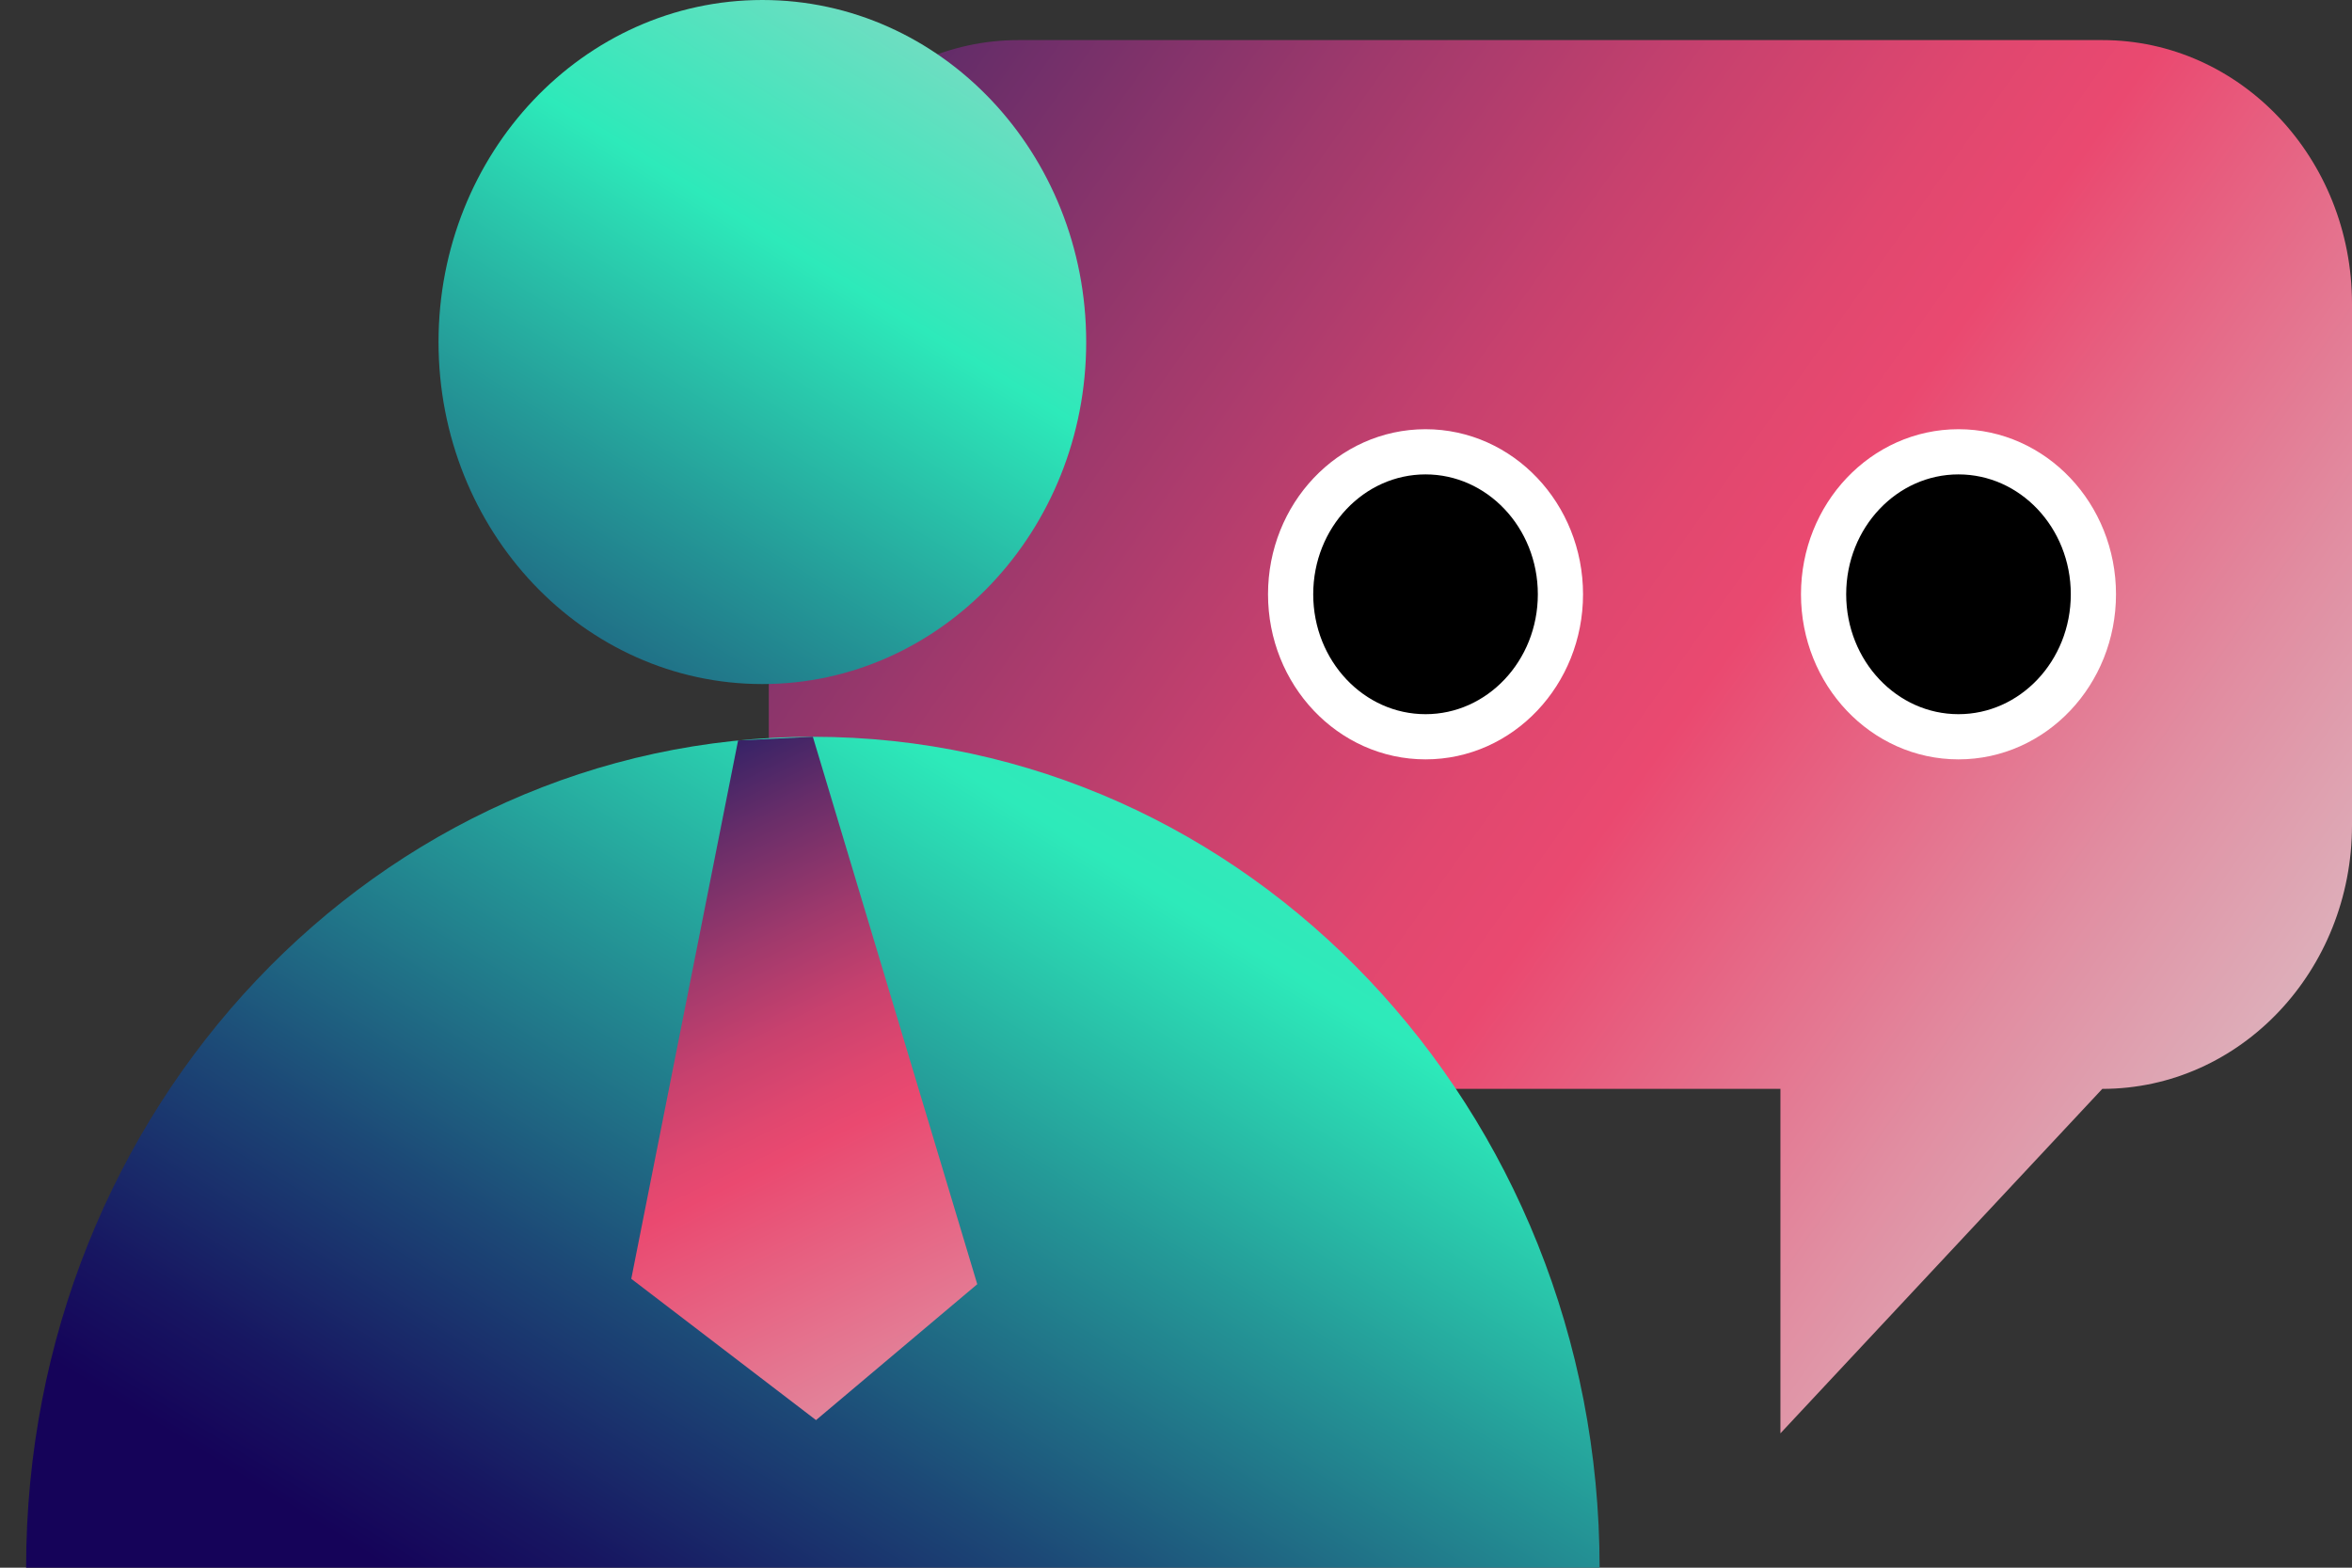
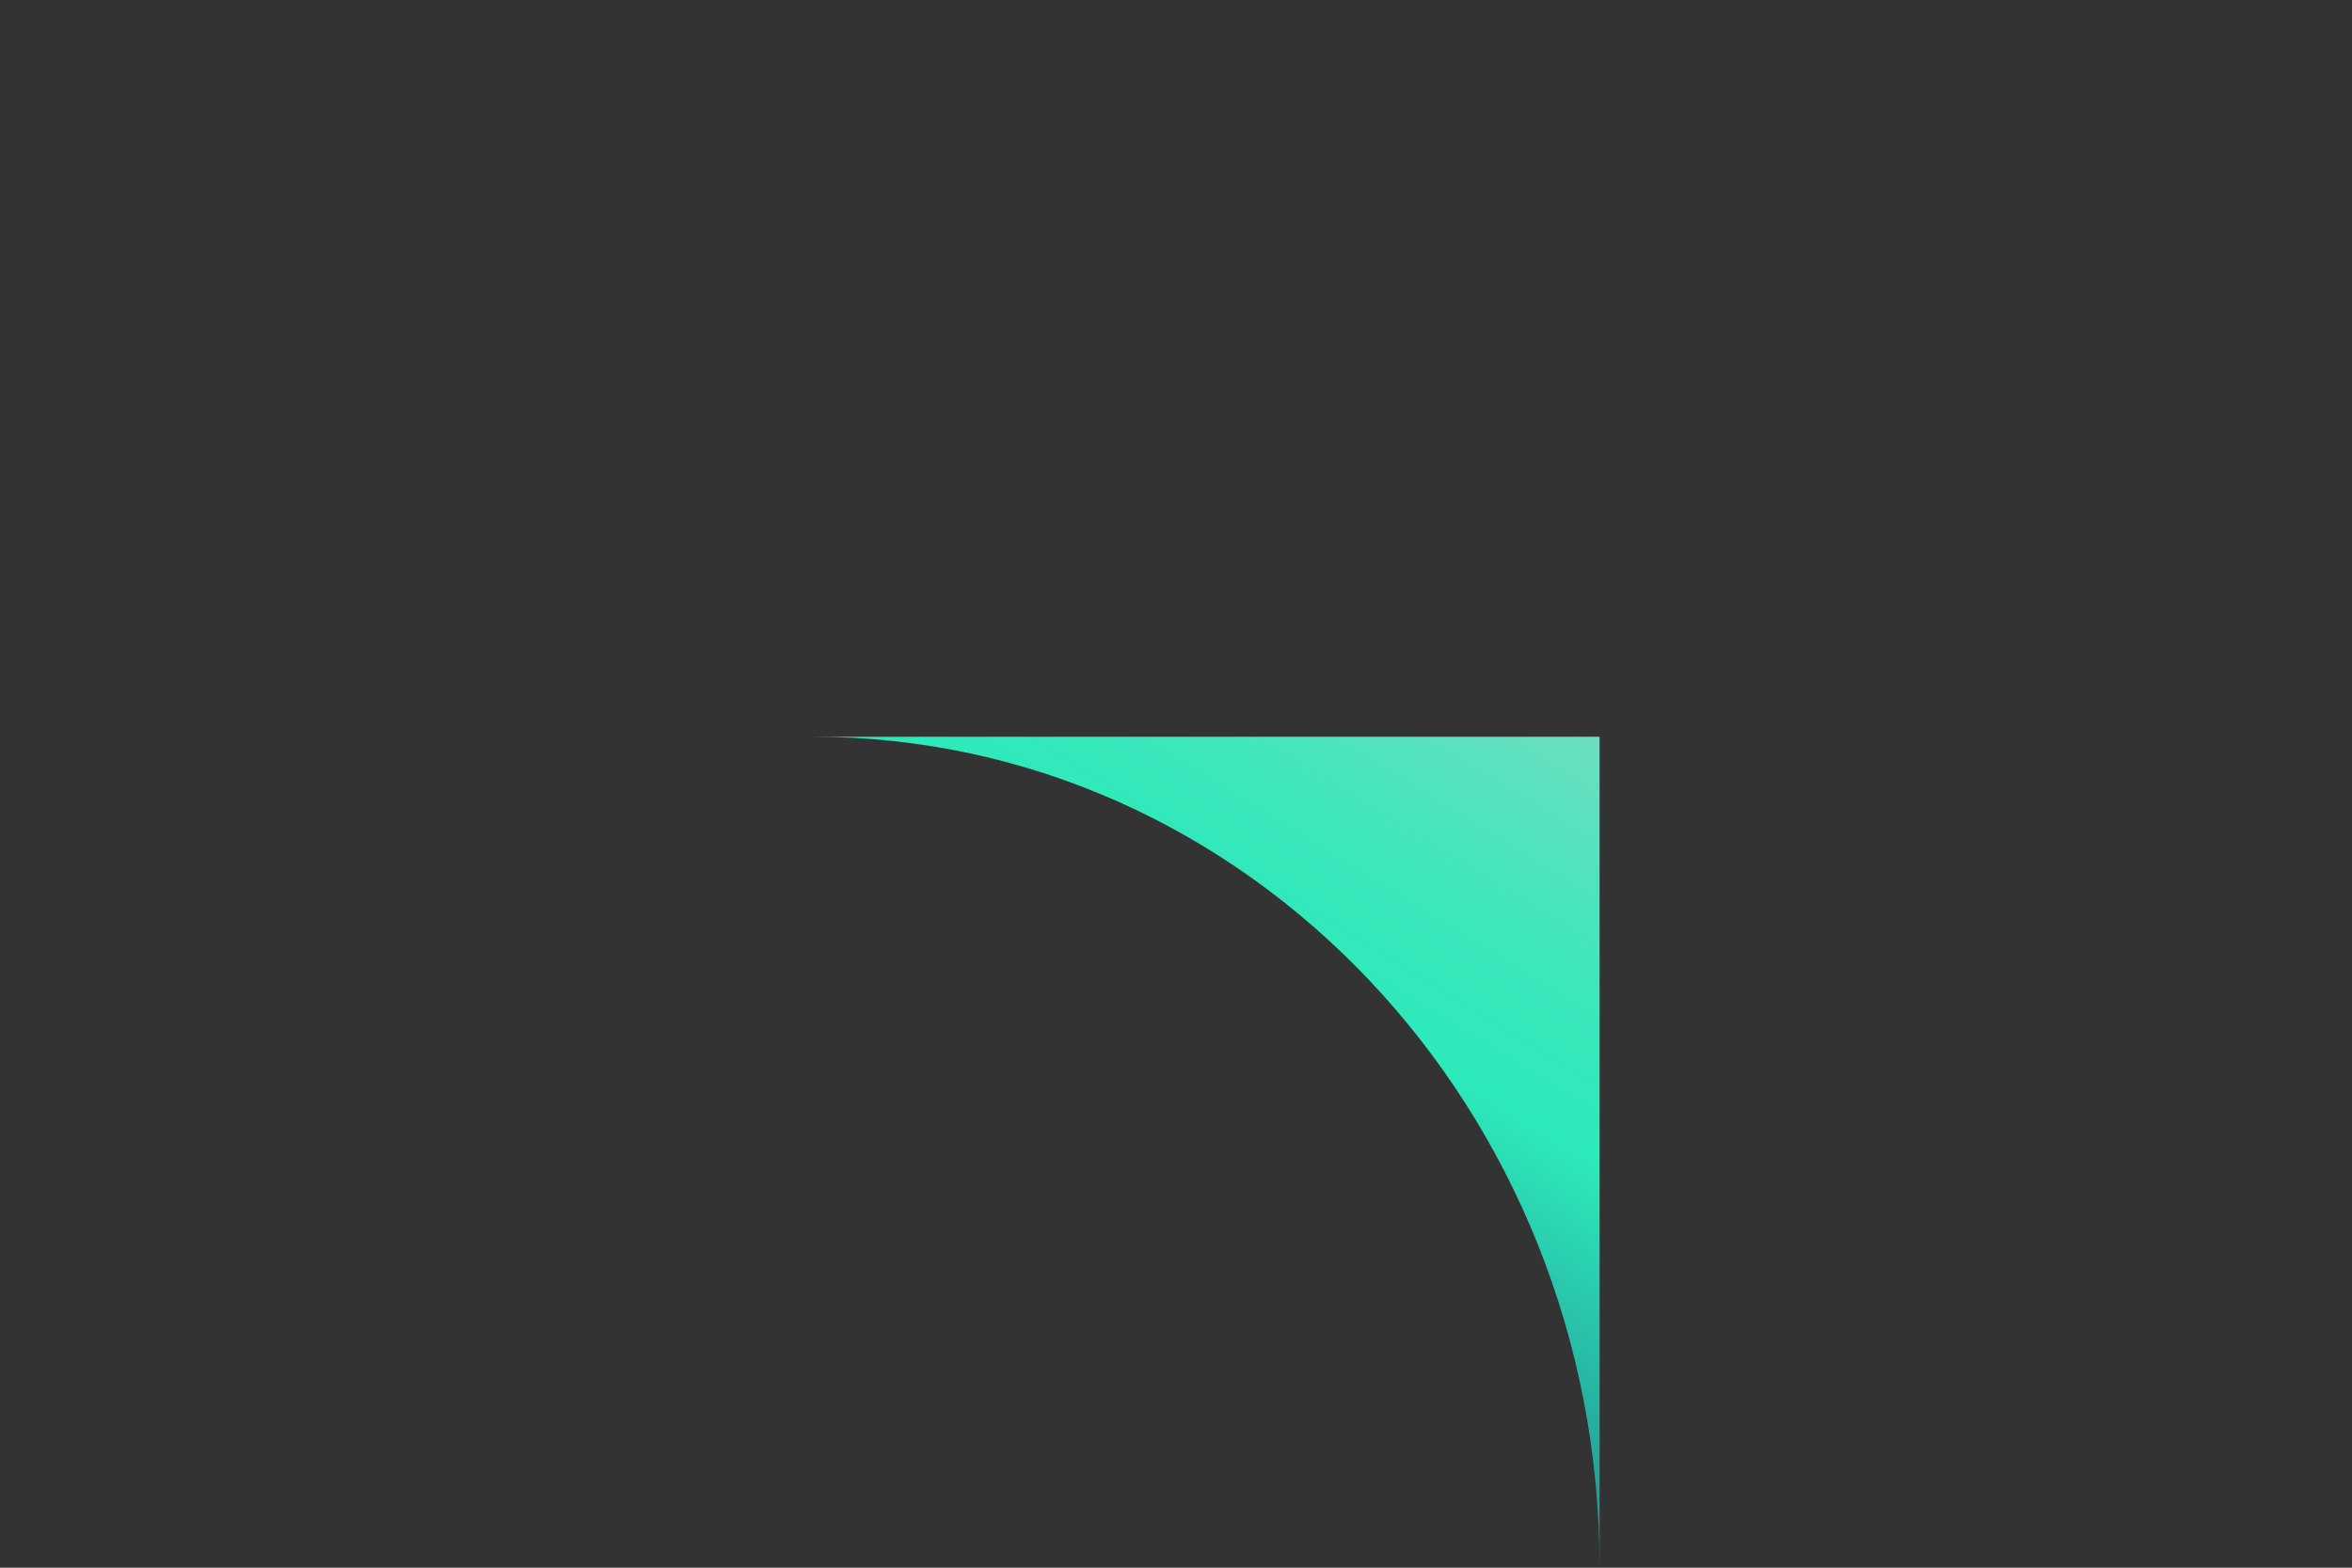
<svg xmlns="http://www.w3.org/2000/svg" width="60" height="40" viewBox="0 0 60 40" fill="none">
  <rect x="0" y="0" width="60" height="40" fill="#333333" stroke="none" />
-   <path d="M60 7.752V21.054C60 24.77 57.148 27.783 53.63 27.783L45.419 36.572V27.783H25.982C22.464 27.783 19.612 24.77 19.612 21.054V7.752C19.612 4.036 22.464 1.023 25.982 1.023H53.629C57.147 1.023 60 4.036 60 7.752Z" fill="url(#paint0_linear_3_5678)" />
-   <path d="M19.448 17.454C24.01 17.454 27.709 13.547 27.709 8.727C27.709 3.907 24.01 0 19.448 0C14.885 0 11.187 3.907 11.187 8.727C11.187 13.547 14.885 17.454 19.448 17.454Z" fill="url(#paint1_linear_3_5678)" />
-   <path d="M40.806 40C40.806 28.29 31.82 18.799 20.736 18.799C9.651 18.799 0.666 28.29 0.666 40H40.806Z" fill="url(#paint2_linear_3_5678)" />
-   <path d="M18.829 18.892L16.104 32.629L20.817 36.234L24.93 32.767L20.736 18.799L18.829 18.892Z" fill="url(#paint3_linear_3_5678)" />
-   <path d="M49.961 18.799C51.862 18.799 53.403 17.171 53.403 15.163C53.403 13.155 51.862 11.528 49.961 11.528C48.061 11.528 46.52 13.155 46.52 15.163C46.52 17.171 48.061 18.799 49.961 18.799Z" fill="black" stroke="white" stroke-width="1.153" stroke-linecap="round" stroke-linejoin="round" />
-   <path d="M36.366 18.799C38.266 18.799 39.807 17.171 39.807 15.163C39.807 13.155 38.266 11.528 36.366 11.528C34.465 11.528 32.924 13.155 32.924 15.163C32.924 17.171 34.465 18.799 36.366 18.799Z" fill="black" stroke="white" stroke-width="1.153" stroke-linecap="round" stroke-linejoin="round" />
+   <path d="M40.806 40C40.806 28.29 31.82 18.799 20.736 18.799H40.806Z" fill="url(#paint2_linear_3_5678)" />
  <defs>
    <linearGradient id="paint0_linear_3_5678" x1="6.265" y1="-12.132" x2="110.45" y2="61.73" gradientUnits="userSpaceOnUse">
      <stop offset="0.077" stop-color="#031864" />
      <stop offset="0.106" stop-color="#201E65" />
      <stop offset="0.179" stop-color="#672D69" />
      <stop offset="0.245" stop-color="#9F396C" />
      <stop offset="0.301" stop-color="#C8416E" />
      <stop offset="0.345" stop-color="#E0476F" />
      <stop offset="0.372" stop-color="#EA4970" />
      <stop offset="0.457" stop-color="#E18DA1" />
      <stop offset="0.533" stop-color="#DBC3C9" />
      <stop offset="0.569" stop-color="#D9D9D9" />
    </linearGradient>
    <linearGradient id="paint1_linear_3_5678" x1="50.846" y1="-48.263" x2="-31.904" y2="86.327" gradientUnits="userSpaceOnUse">
      <stop offset="0.251" stop-color="#FCC4D3" />
      <stop offset="0.267" stop-color="#EDC6D1" />
      <stop offset="0.298" stop-color="#C5CDCC" />
      <stop offset="0.342" stop-color="#86D9C4" />
      <stop offset="0.395" stop-color="#2FE9BA" />
      <stop offset="0.396" stop-color="#2DEABA" />
      <stop offset="0.442" stop-color="#249897" />
      <stop offset="0.49" stop-color="#1C4876" />
      <stop offset="0.524" stop-color="#171661" />
      <stop offset="0.54" stop-color="#150359" />
    </linearGradient>
    <linearGradient id="paint2_linear_3_5678" x1="53.273" y1="-21.921" x2="-8.483" y2="78.524" gradientUnits="userSpaceOnUse">
      <stop offset="0.255" stop-color="#FCC4D3" />
      <stop offset="0.282" stop-color="#CECCCD" />
      <stop offset="0.319" stop-color="#95D6C6" />
      <stop offset="0.354" stop-color="#68DFC1" />
      <stop offset="0.385" stop-color="#47E5BD" />
      <stop offset="0.41" stop-color="#34E8BA" />
      <stop offset="0.428" stop-color="#2DEABA" />
      <stop offset="0.495" stop-color="#249897" />
      <stop offset="0.565" stop-color="#1C4876" />
      <stop offset="0.615" stop-color="#171661" />
      <stop offset="0.64" stop-color="#150359" />
    </linearGradient>
    <linearGradient id="paint3_linear_3_5678" x1="7.121" y1="-0.119" x2="45.225" y2="77.946" gradientUnits="userSpaceOnUse">
      <stop offset="0.232" stop-color="#031864" />
      <stop offset="0.245" stop-color="#201E65" />
      <stop offset="0.28" stop-color="#672D69" />
      <stop offset="0.312" stop-color="#9F396C" />
      <stop offset="0.338" stop-color="#C8416E" />
      <stop offset="0.36" stop-color="#E0476F" />
      <stop offset="0.372" stop-color="#EA4970" />
      <stop offset="0.457" stop-color="#E18DA1" />
      <stop offset="0.533" stop-color="#DBC3C9" />
      <stop offset="0.569" stop-color="#D9D9D9" />
    </linearGradient>
  </defs>
</svg>